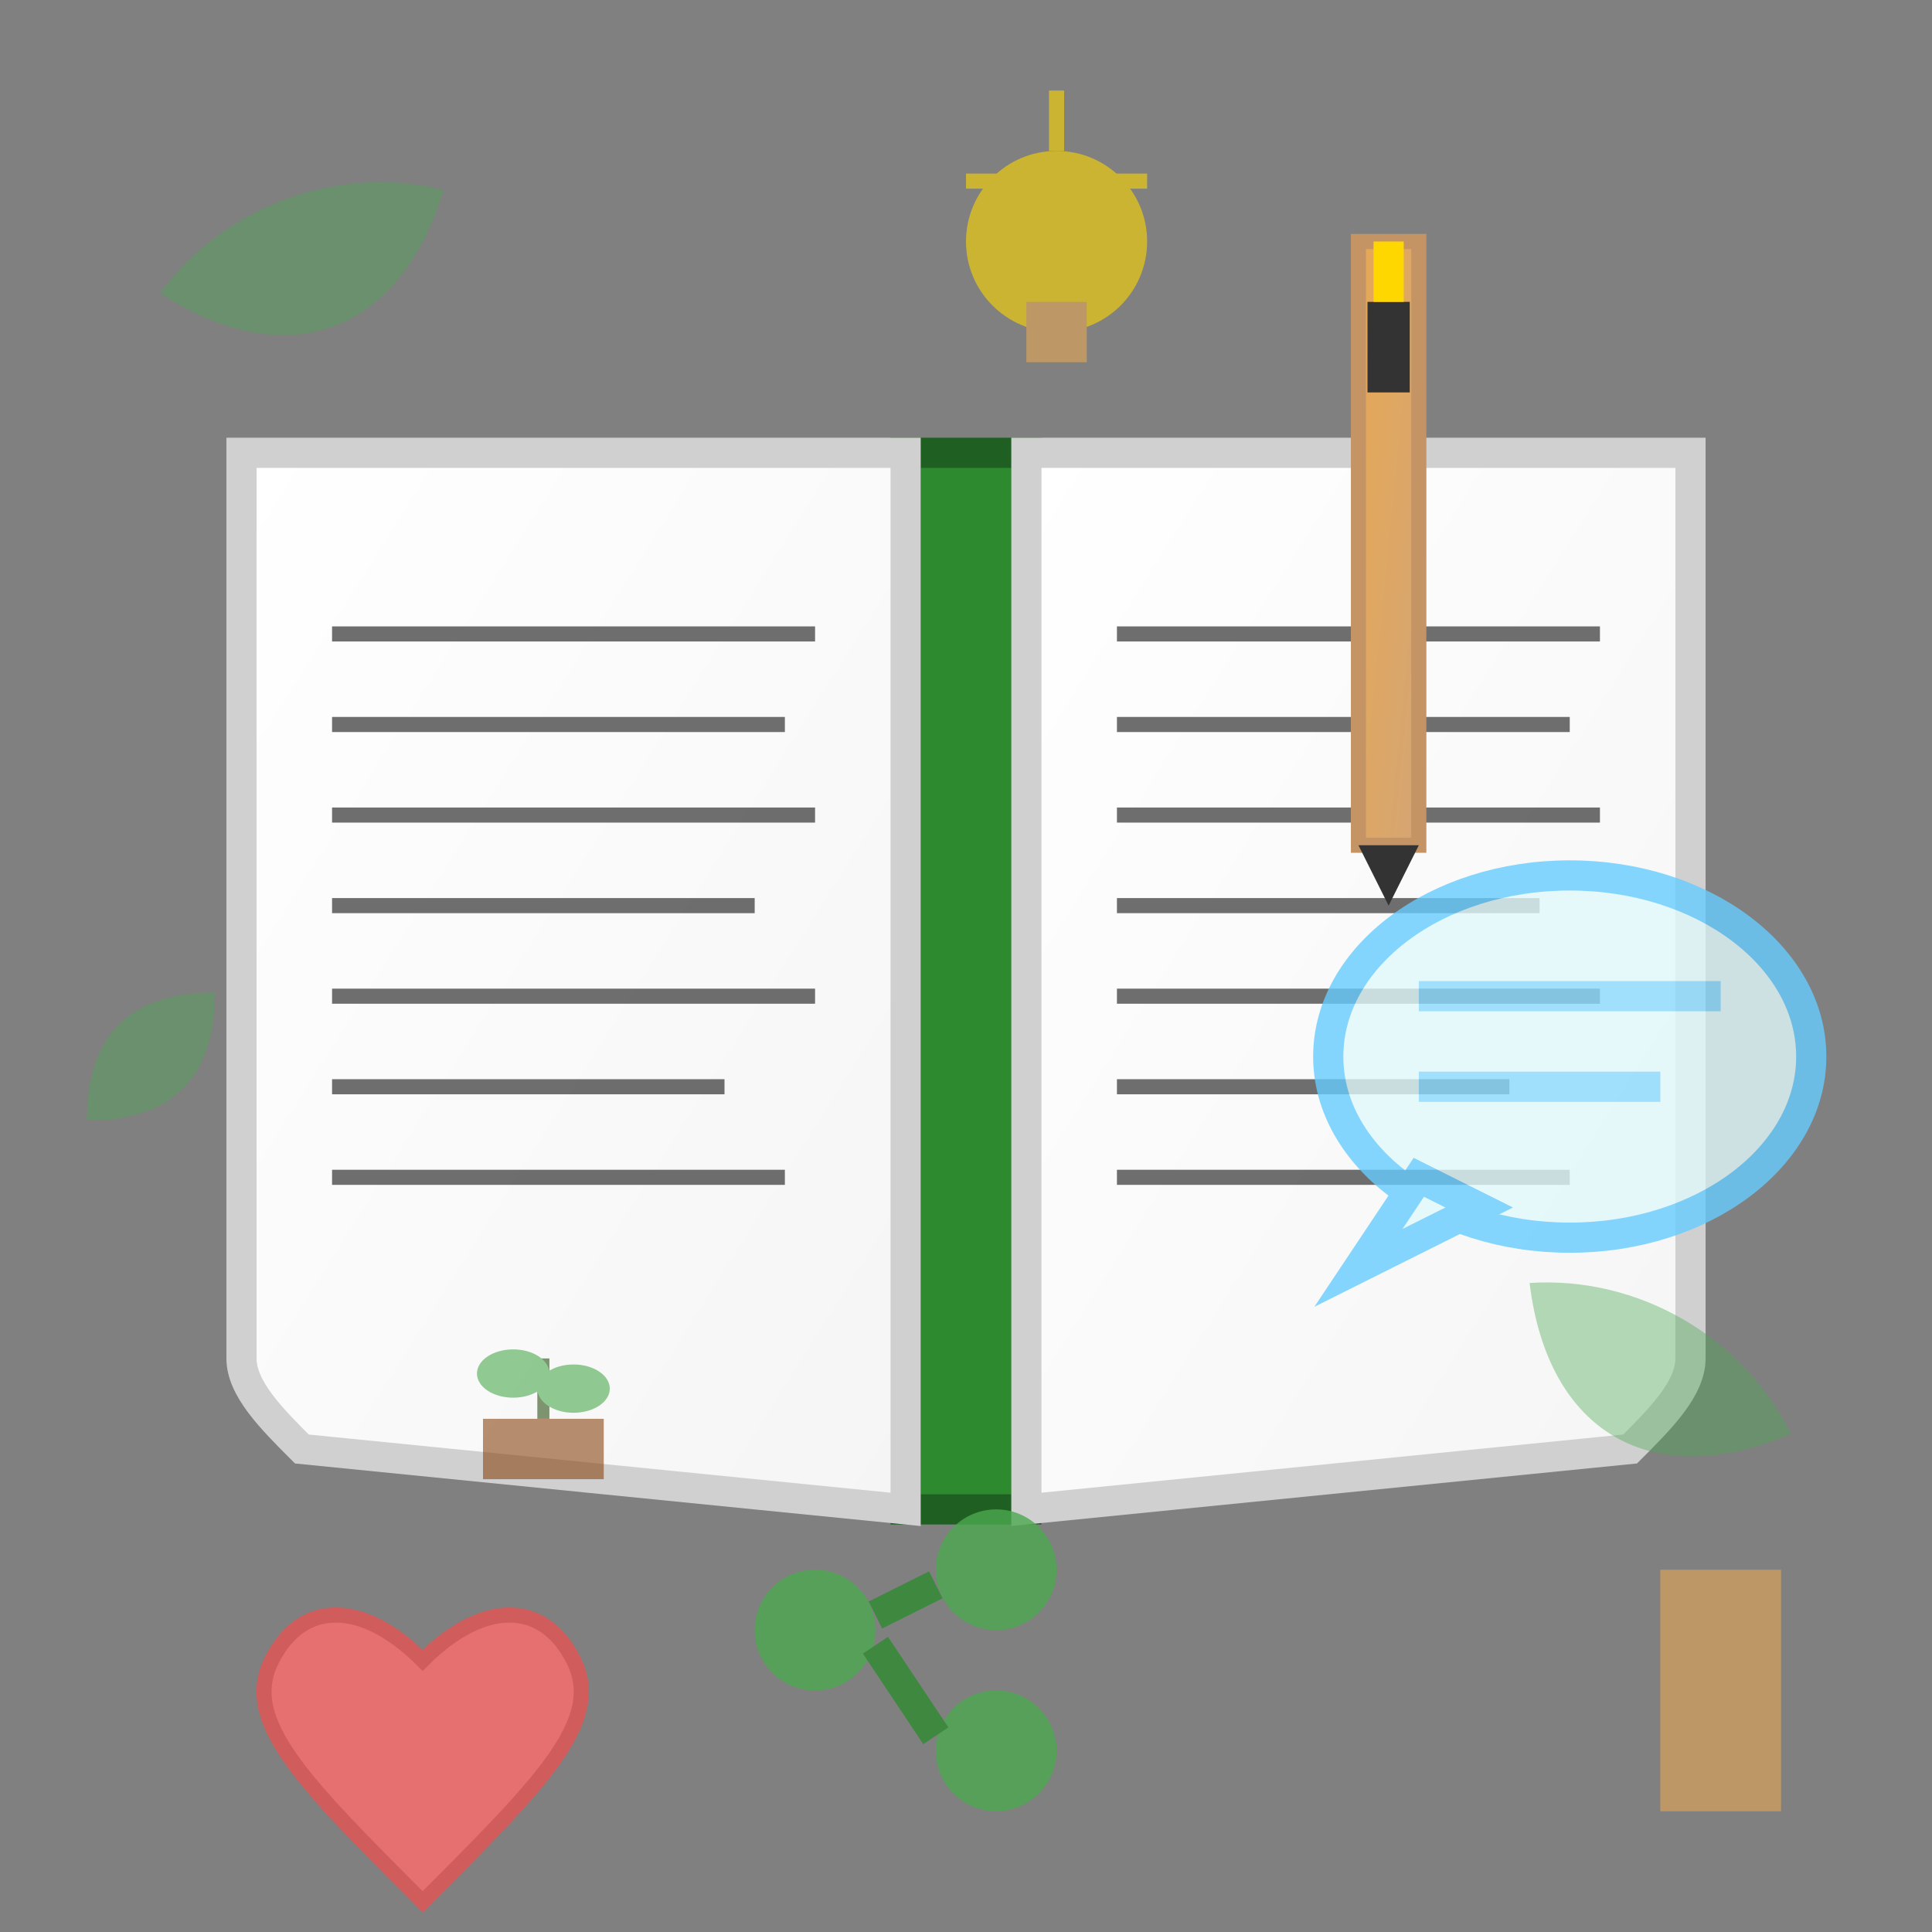
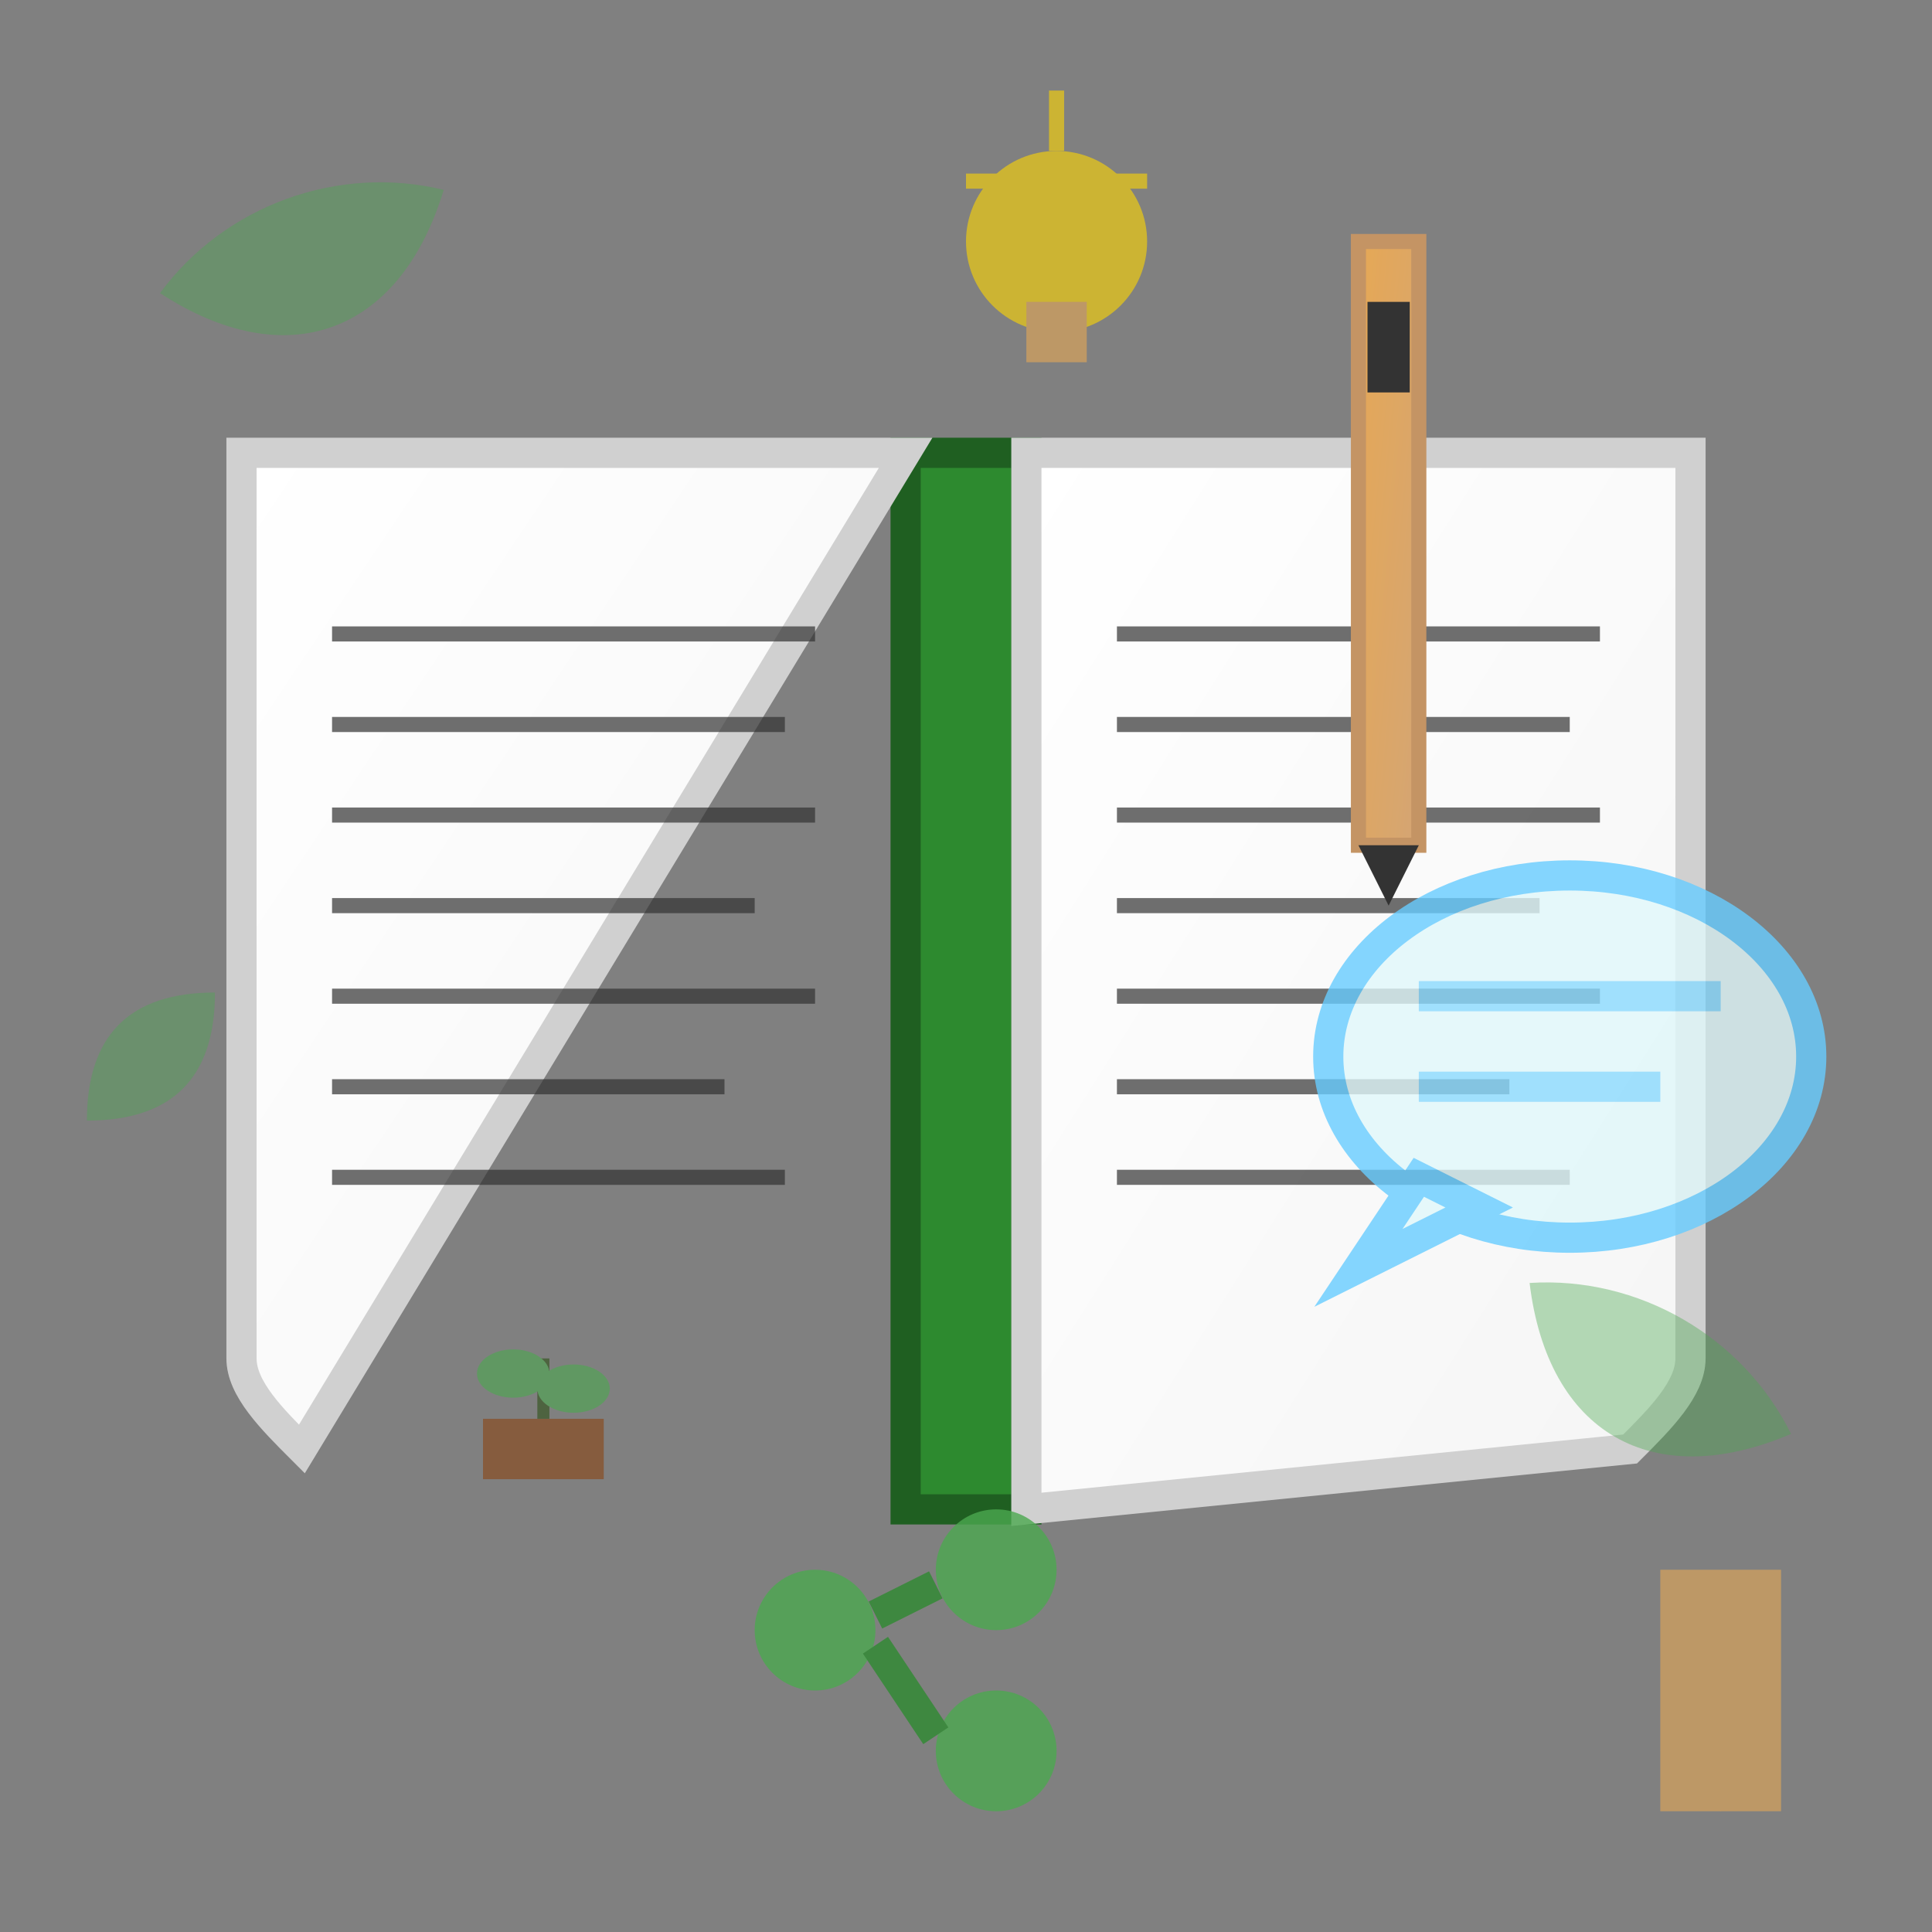
<svg xmlns="http://www.w3.org/2000/svg" viewBox="0 0 64 64" width="64" height="64">
  <rect x="0" y="0" width="64" height="64" fill="#808080" stroke="none" />
  <defs>
    <linearGradient id="bookGradient" x1="0%" y1="0%" x2="100%" y2="100%">
      <stop offset="0%" style="stop-color:#4BA84F;stop-opacity:1" />
      <stop offset="100%" style="stop-color:#2D8A2F;stop-opacity:1" />
    </linearGradient>
    <linearGradient id="pageGradient" x1="0%" y1="0%" x2="100%" y2="100%">
      <stop offset="0%" style="stop-color:#FFFFFF;stop-opacity:1" />
      <stop offset="100%" style="stop-color:#F5F5F5;stop-opacity:1" />
    </linearGradient>
    <linearGradient id="penGradient" x1="0%" y1="0%" x2="100%" y2="100%">
      <stop offset="0%" style="stop-color:#E6A855;stop-opacity:1" />
      <stop offset="100%" style="stop-color:#D4A574;stop-opacity:1" />
    </linearGradient>
  </defs>
  <g transform="translate(8, 15)">
    <rect x="22" y="0" width="4" height="35" fill="#2D8A2F" stroke="#1F5F21" stroke-width="1" />
-     <path d="M0 0 L22 0 L22 35 L2 33 C1 32, 0 31, 0 30 Z" fill="url(#pageGradient)" stroke="#D0D0D0" stroke-width="1" />
+     <path d="M0 0 L22 0 L2 33 C1 32, 0 31, 0 30 Z" fill="url(#pageGradient)" stroke="#D0D0D0" stroke-width="1" />
    <path d="M26 0 L48 0 C48 0, 48 30, 48 30 C48 31, 47 32, 46 33 L26 35 Z" fill="url(#pageGradient)" stroke="#D0D0D0" stroke-width="1" />
    <line x1="3" y1="6" x2="19" y2="6" stroke="#333333" stroke-width="0.5" opacity="0.7" />
    <line x1="3" y1="9" x2="18" y2="9" stroke="#333333" stroke-width="0.5" opacity="0.7" />
    <line x1="3" y1="12" x2="19" y2="12" stroke="#333333" stroke-width="0.5" opacity="0.7" />
    <line x1="3" y1="15" x2="17" y2="15" stroke="#333333" stroke-width="0.5" opacity="0.7" />
    <line x1="3" y1="18" x2="19" y2="18" stroke="#333333" stroke-width="0.5" opacity="0.7" />
    <line x1="3" y1="21" x2="16" y2="21" stroke="#333333" stroke-width="0.5" opacity="0.7" />
    <line x1="3" y1="24" x2="18" y2="24" stroke="#333333" stroke-width="0.5" opacity="0.7" />
    <line x1="29" y1="6" x2="45" y2="6" stroke="#333333" stroke-width="0.5" opacity="0.7" />
    <line x1="29" y1="9" x2="44" y2="9" stroke="#333333" stroke-width="0.5" opacity="0.7" />
    <line x1="29" y1="12" x2="45" y2="12" stroke="#333333" stroke-width="0.5" opacity="0.7" />
    <line x1="29" y1="15" x2="43" y2="15" stroke="#333333" stroke-width="0.5" opacity="0.7" />
    <line x1="29" y1="18" x2="45" y2="18" stroke="#333333" stroke-width="0.5" opacity="0.7" />
    <line x1="29" y1="21" x2="42" y2="21" stroke="#333333" stroke-width="0.5" opacity="0.7" />
    <line x1="29" y1="24" x2="44" y2="24" stroke="#333333" stroke-width="0.5" opacity="0.7" />
    <g transform="translate(5, 27)" opacity="0.6">
      <rect x="3" y="5" width="4" height="2" fill="#8B4513" />
      <rect x="4.8" y="3" width="0.4" height="2" fill="#2D5016" />
      <ellipse cx="4" cy="3.5" rx="1.2" ry="0.8" fill="#4BA84F" />
      <ellipse cx="6" cy="4" rx="1.2" ry="0.8" fill="#4BA84F" />
    </g>
  </g>
  <g transform="translate(45, 8)">
    <rect x="0" y="0" width="2" height="20" fill="url(#penGradient)" stroke="#C49464" stroke-width="0.5" />
    <rect x="0.3" y="2" width="1.4" height="3" fill="#333333" />
    <polygon points="0,20 2,20 1,22" fill="#333333" />
-     <rect x="0.5" y="0" width="1" height="2" fill="#FFD700" />
  </g>
  <g opacity="0.8">
    <ellipse cx="52" cy="35" rx="8" ry="6" fill="#E0F7FA" stroke="#66CCFF" stroke-width="1" />
    <path d="M47 39 L45 42 L49 40 Z" fill="#E0F7FA" stroke="#66CCFF" stroke-width="1" />
    <line x1="47" y1="33" x2="57" y2="33" stroke="#66CCFF" stroke-width="1" opacity="0.7" />
    <line x1="47" y1="36" x2="55" y2="36" stroke="#66CCFF" stroke-width="1" opacity="0.7" />
-     <path d="M14 55 C12 53, 10 53, 9 55 C8 57, 10 59, 14 63 C18 59, 20 57, 19 55 C18 53, 16 53, 14 55 Z" fill="#FF6B6B" stroke="#E55353" stroke-width="0.5" />
    <g transform="translate(25, 52)">
      <circle cx="2" cy="2" r="2" fill="#4BA84F" />
      <circle cx="8" cy="6" r="2" fill="#4BA84F" />
      <circle cx="8" cy="0" r="2" fill="#4BA84F" />
      <line x1="4" y1="2.5" x2="6" y2="5.5" stroke="#2D8A2F" stroke-width="1" />
      <line x1="4" y1="1.5" x2="6" y2="0.5" stroke="#2D8A2F" stroke-width="1" />
    </g>
  </g>
  <g opacity="0.4">
    <path d="M5 8 C8 6, 12 6, 15 8 C12 12, 8 12, 5 8 Z" fill="#4BA84F" transform="rotate(-20 10 8)" />
    <path d="M50 45 C53 43, 57 43, 60 45 C57 49, 53 49, 50 45 Z" fill="#4BA84F" transform="rotate(30 55 45)" />
    <path d="M2 35 C4 33, 6 33, 8 35 C6 37, 4 37, 2 35 Z" fill="#4BA84F" transform="rotate(-45 5 35)" />
  </g>
  <g opacity="0.6">
    <circle cx="35" cy="8" r="3" fill="#FFD700" />
    <rect x="34" y="10" width="2" height="2" fill="#E6A855" />
    <line x1="32" y1="6" x2="38" y2="6" stroke="#FFD700" stroke-width="0.5" />
    <line x1="35" y1="3" x2="35" y2="5" stroke="#FFD700" stroke-width="0.5" />
    <rect x="55" y="52" width="4" height="8" fill="#E6A855" />
    <path d="M57 60 L55 58 L59 58 Z" fill="#E6A855" />
  </g>
</svg>